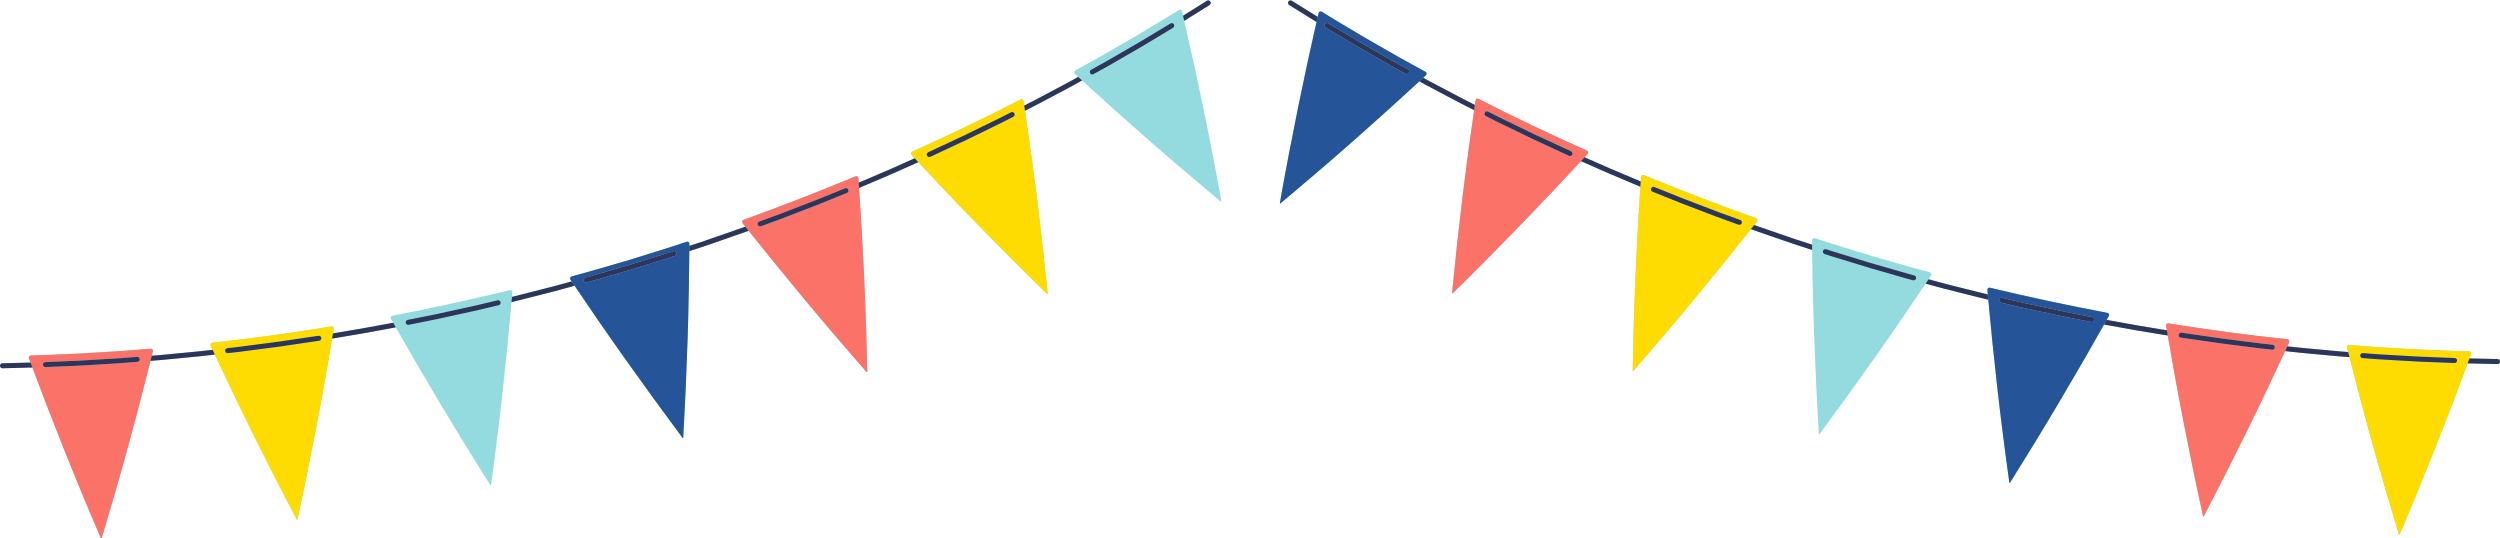
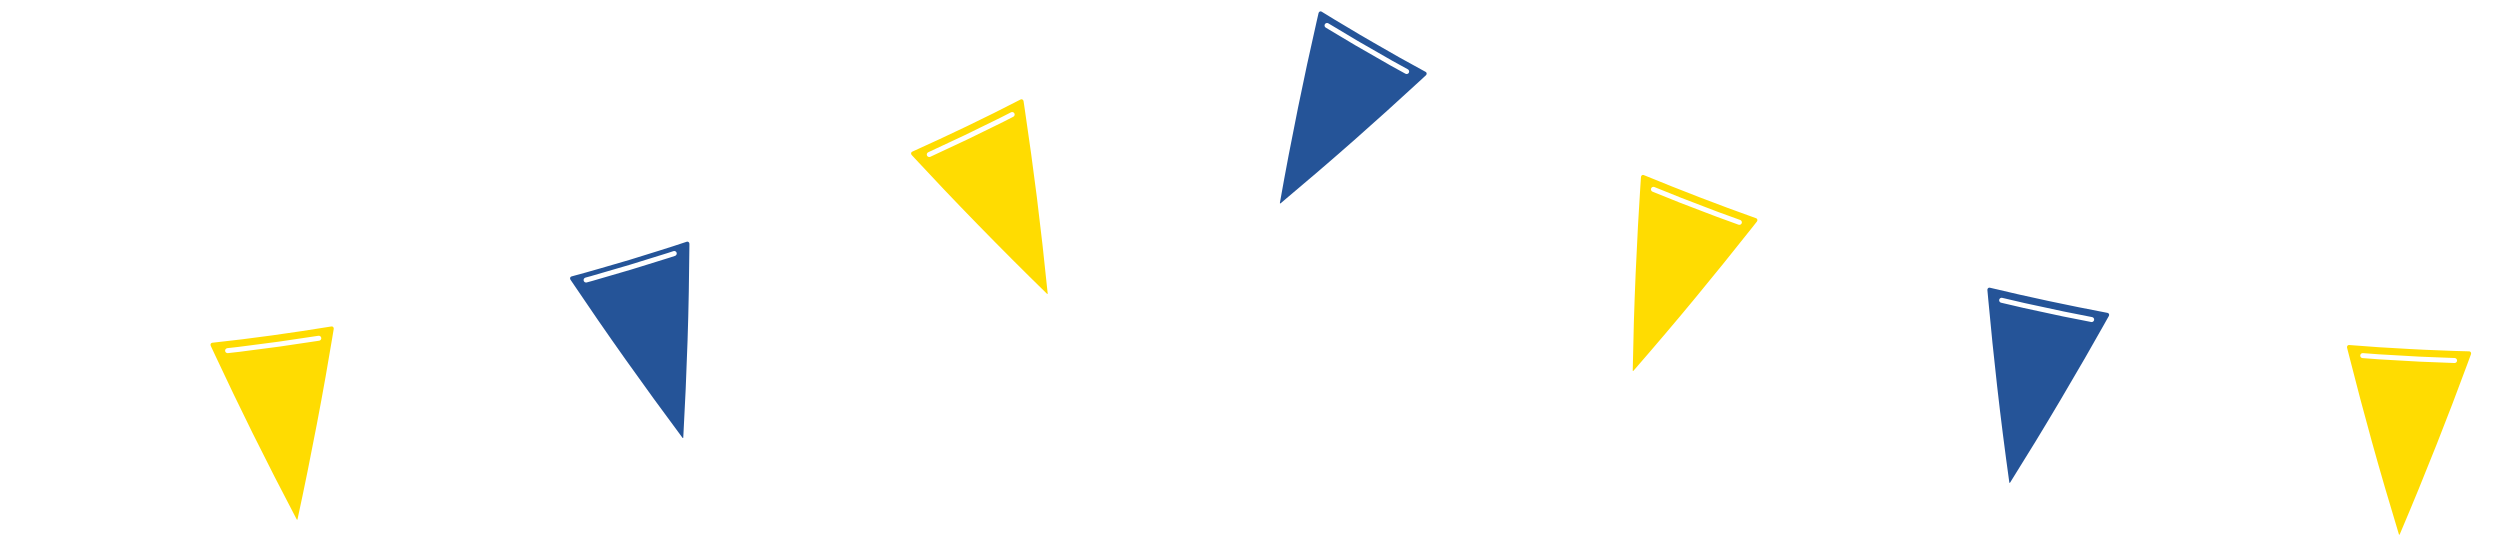
<svg xmlns="http://www.w3.org/2000/svg" height="107.7" preserveAspectRatio="xMidYMid meet" version="1.0" viewBox="-0.0 196.1 500.0 107.7" width="500.0" zoomAndPan="magnify">
  <g>
    <g id="change1_1">
-       <path d="M 236.852 200.27 C 237.695 199.742 238.539 199.215 239.363 198.699 C 240.211 198.164 241.059 197.633 241.91 197.105 C 242.145 196.957 242.215 196.648 242.07 196.414 C 241.922 196.18 241.613 196.109 241.379 196.254 C 240.527 196.785 239.68 197.316 238.832 197.852 C 238.102 198.309 237.355 198.777 236.609 199.242 C 236.543 198.949 236.477 198.656 236.406 198.367 C 236.344 198.086 236.035 197.938 235.812 198.078 C 234.121 199.156 232.387 200.168 230.672 201.211 C 228.953 202.242 227.238 203.289 225.492 204.281 L 220.277 207.289 L 215.016 210.215 C 214.781 210.344 214.762 210.684 214.973 210.879 C 215.191 211.082 215.414 211.281 215.637 211.484 L 214.254 212.254 L 209.824 214.613 C 208.18 215.504 206.496 216.371 204.844 217.215 C 204.797 216.918 204.754 216.621 204.711 216.324 C 204.668 216.043 204.371 215.867 204.137 215.988 C 197.008 219.684 189.75 223.137 182.43 226.441 C 182.188 226.551 182.141 226.887 182.336 227.098 C 182.539 227.32 182.742 227.535 182.945 227.758 C 182.789 227.828 182.633 227.898 182.473 227.969 C 180.945 228.652 179.363 229.363 177.809 230.043 L 171.734 232.633 C 171.715 232.336 171.695 232.035 171.676 231.734 C 171.652 231.449 171.375 231.254 171.133 231.355 C 163.711 234.434 156.223 237.359 148.66 240.082 C 148.414 240.172 148.34 240.508 148.516 240.734 C 148.703 240.965 148.887 241.195 149.074 241.43 C 147.84 241.871 146.605 242.301 145.395 242.723 C 144.852 242.91 144.305 243.102 143.762 243.289 L 140.938 244.27 L 137.879 245.273 C 137.879 245.141 137.883 245.004 137.883 244.863 C 137.887 244.578 137.621 244.359 137.367 244.441 C 133.562 245.727 129.711 246.883 125.879 248.082 C 122.02 249.199 118.172 250.359 114.285 251.391 C 114.031 251.461 113.93 251.785 114.09 252.027 C 114.168 252.145 114.25 252.262 114.328 252.379 L 110.75 253.355 L 107.852 254.098 C 107.293 254.238 106.734 254.383 106.176 254.523 C 104.934 254.844 103.664 255.164 102.395 255.477 C 102.418 255.184 102.445 254.887 102.473 254.59 C 102.496 254.305 102.25 254.066 101.992 254.125 C 94.184 256.027 86.328 257.723 78.441 259.25 C 78.18 259.301 78.055 259.617 78.195 259.867 C 78.344 260.133 78.492 260.391 78.641 260.652 L 72.152 261.84 C 70.473 262.133 68.766 262.414 67.117 262.688 C 66.945 262.715 66.773 262.742 66.598 262.773 C 66.648 262.477 66.699 262.18 66.746 261.887 C 66.793 261.602 66.566 261.344 66.305 261.387 C 58.379 262.676 50.418 263.801 42.434 264.652 C 42.172 264.684 42.02 264.992 42.141 265.254 C 42.27 265.523 42.398 265.793 42.523 266.066 C 40.68 266.273 38.793 266.48 36.93 266.645 L 31.945 267.121 L 30.359 267.242 C 30.434 266.953 30.508 266.664 30.578 266.375 C 30.648 266.098 30.441 265.82 30.176 265.84 L 24.172 266.309 L 18.164 266.676 C 16.16 266.812 14.156 266.887 12.152 266.973 C 10.145 267.051 8.141 267.164 6.137 267.199 C 5.871 267.203 5.699 267.5 5.797 267.77 C 5.902 268.051 6.008 268.328 6.113 268.613 C 5.227 268.637 4.348 268.656 3.48 268.68 C 2.484 268.703 1.484 268.727 0.484 268.754 C 0.211 268.762 -0.008 268.992 0 269.266 C 0.008 269.543 0.238 269.762 0.512 269.754 C 1.512 269.727 2.508 269.699 3.504 269.676 C 4.48 269.652 5.48 269.629 6.48 269.602 C 8.504 275.039 10.59 280.426 12.746 285.824 C 15.145 291.824 17.629 297.836 20.188 303.773 C 20.219 303.84 20.309 303.836 20.332 303.766 C 22.203 297.539 23.996 291.336 25.703 285.105 C 27.238 279.484 28.703 273.875 30.105 268.266 L 32.031 268.117 L 37.02 267.641 C 39.008 267.465 41.012 267.242 42.969 267.02 C 45.418 272.258 47.934 277.504 50.512 282.707 C 53.379 288.484 56.328 294.25 59.355 300.004 C 59.387 300.066 59.48 300.055 59.496 299.984 C 60.184 296.828 60.848 293.641 61.492 290.465 C 62.137 287.285 62.762 284.109 63.367 280.938 C 63.973 277.766 64.559 274.602 65.121 271.426 C 65.57 268.887 66.004 266.352 66.426 263.812 C 66.711 263.766 66.992 263.719 67.277 263.672 C 68.93 263.402 70.641 263.117 72.328 262.824 L 79.164 261.57 C 80.43 263.809 81.703 266.031 82.992 268.254 C 84.613 271.035 86.25 273.816 87.906 276.594 C 89.566 279.367 91.246 282.148 92.941 284.906 C 94.633 287.656 96.348 290.406 98.082 293.148 C 98.117 293.207 98.211 293.188 98.219 293.117 C 98.656 289.898 99.07 286.688 99.465 283.48 L 100.047 278.668 L 100.59 273.84 C 101.227 268.055 101.793 262.285 102.301 256.531 C 103.688 256.191 105.07 255.84 106.422 255.492 C 106.98 255.352 107.539 255.207 108.098 255.066 L 111.008 254.32 L 114.918 253.25 C 116.445 255.512 117.98 257.77 119.531 260.023 L 122.297 264.004 L 125.082 267.957 C 128.816 273.219 132.629 278.461 136.516 283.68 C 136.559 283.734 136.648 283.711 136.652 283.637 C 137.016 277.141 137.301 270.668 137.512 264.215 L 137.652 259.383 L 137.758 254.535 C 137.809 251.797 137.844 249.062 137.867 246.332 L 141.258 245.215 L 144.09 244.234 C 144.633 244.043 145.18 243.855 145.723 243.664 C 147.039 243.211 148.391 242.738 149.73 242.258 C 153.332 246.773 156.988 251.27 160.711 255.746 L 163.828 259.473 L 166.969 263.164 C 169.07 265.621 171.188 268.07 173.328 270.512 C 173.375 270.566 173.461 270.531 173.461 270.461 C 173.391 267.219 173.305 263.98 173.199 260.754 C 173.09 257.516 172.957 254.273 172.809 251.043 C 172.656 247.812 172.488 244.59 172.301 241.375 C 172.148 238.809 171.984 236.254 171.809 233.691 L 178.203 230.961 C 179.77 230.277 181.352 229.566 182.883 228.883 C 183.145 228.766 183.406 228.648 183.668 228.531 C 185.422 230.41 187.18 232.289 188.957 234.16 C 191.18 236.492 193.41 238.809 195.668 241.121 C 197.922 243.434 200.195 245.734 202.488 248.031 C 204.781 250.324 207.094 252.613 209.41 254.867 C 209.461 254.918 209.547 254.879 209.539 254.805 C 208.887 248.336 208.164 241.898 207.367 235.504 C 206.645 229.738 205.844 223.98 204.996 218.258 C 206.75 217.363 208.547 216.441 210.297 215.492 L 214.73 213.129 L 216.414 212.195 C 220.676 216.098 224.996 219.973 229.375 223.809 C 234.238 228.062 239.156 232.246 244.156 236.406 C 244.211 236.449 244.293 236.402 244.277 236.336 C 243.137 229.969 241.891 223.582 240.578 217.258 C 239.398 211.566 238.164 205.922 236.852 200.27 Z M 500 268.422 C 499.992 268.691 499.77 268.906 499.5 268.906 C 499.496 268.906 499.492 268.906 499.488 268.906 C 498.492 268.887 497.496 268.863 496.504 268.844 C 495.523 268.824 494.523 268.801 493.52 268.777 C 491.516 274.223 489.449 279.617 487.312 285.02 C 484.934 291.027 482.473 297.051 479.934 303 C 479.902 303.062 479.812 303.059 479.789 302.992 C 477.895 296.77 476.082 290.574 474.352 284.348 C 472.797 278.734 471.312 273.129 469.895 267.527 L 467.973 267.383 L 462.973 266.922 C 460.988 266.758 458.98 266.539 457.023 266.324 C 454.59 271.57 452.098 276.824 449.535 282.039 C 446.688 287.824 443.762 293.602 440.754 299.363 C 440.719 299.43 440.629 299.418 440.613 299.348 C 439.914 296.191 439.238 293.008 438.582 289.832 C 437.926 286.656 437.289 283.484 436.672 280.312 C 436.059 277.141 435.461 273.98 434.887 270.809 C 434.43 268.27 433.988 265.734 433.559 263.199 C 433.273 263.156 432.988 263.109 432.707 263.062 C 431.051 262.797 429.34 262.52 427.656 262.234 L 420.812 261.004 C 419.551 263.242 418.285 265.469 417.004 267.695 C 415.395 270.484 413.766 273.273 412.117 276.055 C 410.469 278.836 408.801 281.621 407.113 284.387 C 405.43 287.145 403.727 289.895 402.004 292.645 C 401.965 292.703 401.875 292.684 401.867 292.613 C 401.418 289.398 400.992 286.188 400.582 282.98 L 399.988 278.172 L 399.426 273.344 C 398.77 267.562 398.184 261.797 397.656 256.043 C 396.266 255.711 394.879 255.359 393.523 255.02 C 392.969 254.879 392.41 254.738 391.855 254.598 L 388.949 253.863 L 385.125 252.836 C 383.695 254.969 382.258 257.102 380.801 259.227 L 378.051 263.219 L 375.277 267.18 C 371.562 272.457 367.77 277.711 363.898 282.941 C 363.855 283 363.77 282.973 363.766 282.902 C 363.379 276.406 363.07 269.934 362.84 263.484 L 362.68 258.652 L 362.555 253.805 C 362.496 251.23 362.457 248.656 362.422 246.09 L 358.664 244.867 L 355.824 243.895 C 355.277 243.703 354.734 243.516 354.188 243.328 C 352.867 242.879 351.52 242.414 350.176 241.934 C 346.59 246.465 342.949 250.973 339.242 255.461 L 336.137 259.199 L 333.012 262.902 C 330.918 265.367 328.809 267.824 326.676 270.273 C 326.629 270.324 326.543 270.293 326.547 270.223 C 326.602 266.98 326.68 263.742 326.773 260.516 C 326.871 257.277 326.992 254.031 327.129 250.801 C 327.27 247.57 327.426 244.348 327.602 241.133 C 327.742 238.566 327.898 236.008 328.066 233.445 L 321.664 230.738 C 320.098 230.059 318.512 229.355 316.98 228.676 C 316.719 228.559 316.453 228.441 316.191 228.324 C 314.445 230.215 312.691 232.098 310.922 233.973 C 308.707 236.316 306.48 238.641 304.234 240.961 C 301.988 243.281 299.723 245.59 297.438 247.891 C 295.156 250.191 292.848 252.492 290.539 254.754 C 290.488 254.805 290.406 254.766 290.414 254.691 C 291.039 248.223 291.742 241.781 292.516 235.383 C 293.219 229.613 293.996 223.852 294.824 218.129 C 293.07 217.242 291.27 216.324 289.512 215.383 L 285.082 213.039 L 283.867 212.371 C 279.578 216.324 275.238 220.246 270.832 224.133 C 265.984 228.402 261.078 232.605 256.098 236.781 C 256.039 236.824 255.961 236.777 255.973 236.711 C 257.094 230.34 258.32 223.949 259.609 217.617 C 260.777 211.883 262 206.191 263.305 200.496 C 262.324 199.891 261.348 199.285 260.395 198.691 C 259.543 198.16 258.691 197.633 257.84 197.105 C 257.605 196.961 257.531 196.652 257.68 196.414 C 257.824 196.184 258.133 196.109 258.367 196.254 C 259.219 196.781 260.07 197.312 260.922 197.844 C 261.781 198.379 262.66 198.922 263.539 199.469 C 263.598 199.215 263.652 198.965 263.711 198.715 C 263.777 198.434 264.086 198.281 264.309 198.422 C 266.004 199.496 267.738 200.5 269.461 201.535 C 271.184 202.566 272.898 203.605 274.648 204.59 L 279.871 207.582 L 285.148 210.488 C 285.379 210.613 285.398 210.957 285.188 211.152 C 285.008 211.32 284.824 211.488 284.641 211.656 L 285.555 212.16 L 289.984 214.496 C 291.633 215.387 293.32 216.246 294.977 217.086 C 295.02 216.789 295.062 216.492 295.105 216.195 C 295.148 215.91 295.441 215.738 295.68 215.855 C 302.82 219.527 310.09 222.957 317.422 226.234 C 317.664 226.34 317.715 226.68 317.52 226.891 C 317.316 227.109 317.109 227.332 316.906 227.551 C 317.066 227.621 317.227 227.691 317.387 227.762 C 318.914 228.441 320.496 229.145 322.059 229.82 L 328.137 232.387 C 328.156 232.09 328.176 231.789 328.195 231.488 C 328.215 231.203 328.496 231.008 328.738 231.109 C 336.168 234.16 343.668 237.059 351.238 239.754 C 351.484 239.844 351.562 240.18 351.383 240.406 C 351.199 240.641 351.016 240.871 350.832 241.105 C 352.066 241.543 353.301 241.969 354.512 242.383 C 355.059 242.57 355.605 242.758 356.148 242.945 L 358.98 243.918 L 362.41 245.031 C 362.406 244.734 362.398 244.434 362.398 244.137 C 362.395 243.848 362.656 243.629 362.91 243.711 C 366.723 244.98 370.574 246.121 374.414 247.309 C 378.277 248.41 382.129 249.559 386.02 250.574 C 386.273 250.645 386.375 250.973 386.215 251.211 C 386.051 251.461 385.879 251.711 385.715 251.957 L 389.203 252.898 L 392.098 253.629 C 392.652 253.77 393.211 253.91 393.77 254.051 C 395.016 254.363 396.285 254.684 397.559 254.988 C 397.531 254.695 397.504 254.398 397.477 254.102 C 397.449 253.816 397.699 253.578 397.953 253.637 C 405.77 255.512 413.633 257.18 421.523 258.68 C 421.785 258.727 421.914 259.043 421.773 259.297 C 421.625 259.559 421.477 259.816 421.328 260.078 L 427.828 261.246 C 429.504 261.535 431.211 261.809 432.863 262.074 C 433.035 262.102 433.207 262.133 433.379 262.16 C 433.328 261.863 433.277 261.566 433.227 261.273 C 433.18 260.988 433.406 260.73 433.668 260.773 C 441.602 262.031 449.562 263.129 457.551 263.953 C 457.812 263.984 457.965 264.293 457.844 264.555 C 457.719 264.824 457.59 265.098 457.465 265.367 C 459.312 265.57 461.195 265.77 463.059 265.926 L 468.055 266.387 L 469.633 266.504 C 469.559 266.215 469.484 265.926 469.41 265.637 C 469.344 265.355 469.547 265.082 469.812 265.102 L 475.816 265.547 L 481.828 265.895 C 483.828 266.023 485.836 266.09 487.84 266.168 C 489.848 266.238 491.852 266.348 493.855 266.371 C 494.121 266.379 494.297 266.672 494.195 266.941 C 494.094 267.227 493.988 267.504 493.887 267.785 C 494.77 267.809 495.656 267.824 496.523 267.844 C 497.52 267.863 498.516 267.887 499.512 267.906 C 499.789 267.914 500.008 268.145 500 268.422" fill="#94dbdf" />
-     </g>
+       </g>
    <g id="change2_1">
      <path d="M 343.379 239.465 L 342.465 239.117 C 341.844 238.883 341.223 238.648 340.605 238.406 L 335.848 236.586 L 334.25 235.941 L 330.5 234.434 C 330.246 234.328 330.121 234.035 330.223 233.781 C 330.328 233.523 330.617 233.402 330.875 233.504 L 336.039 235.582 L 336.211 235.652 L 340.98 237.48 L 342.809 238.18 L 343.727 238.531 L 345.445 239.152 L 348.047 240.098 C 348.305 240.195 348.438 240.48 348.348 240.738 C 348.27 240.941 348.078 241.066 347.875 241.066 C 347.82 241.066 347.762 241.059 347.703 241.039 L 345.078 240.082 Z M 351.238 239.754 C 343.668 237.059 336.168 234.16 328.738 231.109 C 328.496 231.008 328.215 231.203 328.195 231.488 C 328.176 231.789 328.156 232.09 328.137 232.387 C 328.113 232.742 328.09 233.094 328.066 233.445 C 327.898 236.008 327.742 238.566 327.602 241.133 C 327.426 244.348 327.27 247.57 327.129 250.801 C 326.992 254.031 326.871 257.277 326.773 260.516 C 326.68 263.742 326.602 266.98 326.547 270.223 C 326.543 270.293 326.629 270.324 326.676 270.273 C 328.809 267.824 330.918 265.367 333.012 262.902 L 336.137 259.199 L 339.242 255.461 C 342.949 250.973 346.59 246.465 350.176 241.934 C 350.395 241.656 350.613 241.383 350.832 241.105 C 351.016 240.871 351.199 240.641 351.383 240.406 C 351.562 240.18 351.484 239.844 351.238 239.754 Z M 488.109 268.594 C 487.371 268.566 486.629 268.539 485.875 268.508 L 484.004 268.434 L 483.324 268.395 L 476.012 267.98 L 475.957 267.977 L 472.508 267.719 C 472.508 267.719 472.508 267.719 472.504 267.719 C 472.23 267.699 472.027 267.461 472.047 267.184 C 472.066 266.91 472.305 266.703 472.582 266.723 L 476.023 266.98 L 476.074 266.98 L 483.375 267.398 L 484.051 267.434 L 486.09 267.516 L 488.07 267.594 L 489.906 267.664 L 490.934 267.703 C 490.934 267.703 490.934 267.703 490.938 267.703 C 491.211 267.715 491.426 267.949 491.414 268.223 C 491.402 268.492 491.184 268.703 490.914 268.703 C 490.906 268.703 490.902 268.703 490.895 268.703 L 489.863 268.664 Z M 493.855 266.371 C 491.852 266.348 489.848 266.238 487.84 266.168 C 485.836 266.09 483.828 266.023 481.828 265.895 L 475.816 265.547 L 469.812 265.102 C 469.547 265.082 469.344 265.355 469.41 265.637 C 469.484 265.926 469.559 266.215 469.633 266.504 C 469.719 266.844 469.805 267.184 469.895 267.527 C 471.312 273.129 472.797 278.734 474.352 284.348 C 476.082 290.574 477.895 296.77 479.789 302.992 C 479.812 303.059 479.902 303.062 479.934 303 C 482.473 297.051 484.934 291.027 487.312 285.02 C 489.449 279.617 491.516 274.223 493.52 268.777 C 493.641 268.449 493.766 268.117 493.887 267.785 C 493.988 267.504 494.094 267.227 494.195 266.941 C 494.297 266.672 494.121 266.379 493.855 266.371 Z M 200.613 220.496 L 199.094 221.242 L 196.684 222.422 L 193.371 224.039 L 190.855 225.219 L 187.652 226.715 L 186.07 227.457 C 186.051 227.465 186.027 227.473 186.012 227.477 C 185.965 227.492 185.918 227.504 185.871 227.504 C 185.68 227.508 185.492 227.402 185.402 227.215 C 185.285 226.965 185.395 226.668 185.645 226.551 L 187.215 225.816 L 189.73 224.641 C 189.754 224.629 189.773 224.617 189.797 224.609 C 189.898 224.559 190.004 224.512 190.105 224.465 L 192.941 223.137 L 196.242 221.523 L 198.645 220.348 L 200.164 219.602 L 200.969 219.191 L 202.207 218.559 C 202.207 218.559 202.211 218.559 202.215 218.559 C 202.457 218.438 202.754 218.535 202.879 218.777 C 203.004 219.023 202.906 219.324 202.66 219.449 C 202.246 219.664 201.832 219.879 201.41 220.09 Z M 204.996 218.258 C 204.945 217.91 204.895 217.562 204.844 217.215 C 204.797 216.918 204.754 216.621 204.711 216.324 C 204.668 216.043 204.371 215.867 204.137 215.988 C 197.008 219.684 189.75 223.137 182.43 226.441 C 182.188 226.551 182.141 226.887 182.336 227.098 C 182.539 227.32 182.742 227.535 182.945 227.758 C 183.188 228.016 183.43 228.273 183.668 228.531 C 185.422 230.41 187.18 232.289 188.957 234.16 C 191.18 236.492 193.41 238.809 195.668 241.121 C 197.922 243.434 200.195 245.734 202.488 248.031 C 204.781 250.324 207.094 252.613 209.41 254.867 C 209.461 254.918 209.547 254.879 209.539 254.805 C 208.887 248.336 208.164 241.898 207.367 235.504 C 206.645 229.738 205.844 223.98 204.996 218.258 Z M 63.832 264.242 L 62.074 264.504 L 59.461 264.891 L 55.863 265.426 L 52.242 265.898 L 49.559 266.246 L 47.871 266.469 L 46.98 266.566 L 45.578 266.727 C 45.562 266.727 45.547 266.727 45.535 266.73 C 45.277 266.734 45.051 266.547 45.023 266.285 C 44.992 266.012 45.188 265.77 45.457 265.734 C 45.461 265.734 45.461 265.73 45.465 265.73 L 46.844 265.578 L 47.75 265.473 L 49.469 265.25 L 51.664 264.965 L 55.727 264.434 L 59.348 263.898 L 61.887 263.52 L 63.684 263.254 C 63.957 263.215 64.211 263.402 64.254 263.676 C 64.289 263.93 64.133 264.16 63.895 264.227 C 63.875 264.234 63.852 264.242 63.832 264.242 Z M 66.305 261.387 C 58.379 262.676 50.418 263.801 42.434 264.652 C 42.172 264.684 42.02 264.992 42.141 265.254 C 42.27 265.523 42.398 265.793 42.523 266.066 C 42.672 266.383 42.82 266.703 42.969 267.02 C 45.418 272.258 47.934 277.504 50.512 282.707 C 53.379 288.484 56.328 294.25 59.355 300.004 C 59.387 300.066 59.48 300.055 59.496 299.984 C 60.184 296.828 60.848 293.641 61.492 290.465 C 62.137 287.285 62.762 284.109 63.367 280.938 C 63.973 277.766 64.559 274.602 65.121 271.426 C 65.57 268.887 66.004 266.352 66.426 263.812 C 66.484 263.469 66.543 263.117 66.598 262.773 C 66.648 262.477 66.699 262.18 66.746 261.887 C 66.793 261.602 66.566 261.344 66.305 261.387" fill="#ffdc01" />
    </g>
    <g id="change3_1">
-       <path d="M 169.379 234.684 L 167.5 235.449 L 164.051 236.852 L 159.312 238.684 C 158.688 238.93 158.062 239.172 157.434 239.41 L 156.527 239.762 L 154.836 240.383 L 152.199 241.352 C 152.145 241.371 152.094 241.379 152.039 241.383 C 151.832 241.387 151.633 241.262 151.559 241.055 C 151.461 240.797 151.594 240.512 151.852 240.414 C 151.852 240.414 151.852 240.414 151.855 240.41 L 154.492 239.445 L 156.176 238.824 L 157.082 238.477 L 158.91 237.77 L 163.68 235.922 L 167.133 234.52 L 169.004 233.758 C 169.258 233.656 169.551 233.777 169.652 234.031 C 169.758 234.289 169.633 234.582 169.379 234.684 Z M 172.809 251.043 C 172.656 247.812 172.488 244.59 172.301 241.375 C 172.148 238.809 171.984 236.254 171.809 233.691 C 171.785 233.34 171.762 232.984 171.734 232.633 C 171.715 232.336 171.695 232.035 171.676 231.734 C 171.652 231.449 171.375 231.254 171.133 231.355 C 163.711 234.434 156.223 237.359 148.66 240.082 C 148.414 240.172 148.34 240.508 148.516 240.734 C 148.703 240.965 148.887 241.195 149.074 241.43 C 149.293 241.703 149.512 241.98 149.73 242.258 C 153.332 246.773 156.988 251.27 160.711 255.746 L 163.828 259.473 L 166.969 263.164 C 169.07 265.621 171.188 268.07 173.328 270.512 C 173.375 270.566 173.461 270.531 173.461 270.461 C 173.391 267.219 173.305 263.98 173.199 260.754 C 173.09 257.516 172.957 254.273 172.809 251.043 Z M 454.965 265.598 C 454.938 265.852 454.723 266.043 454.469 266.043 C 454.453 266.043 454.434 266.039 454.414 266.039 C 453.953 265.988 453.488 265.941 453.027 265.887 L 452.129 265.789 L 450.445 265.574 L 447.598 265.215 L 444.133 264.773 L 440.664 264.273 L 437.902 263.875 L 436.152 263.621 C 436.129 263.617 436.109 263.613 436.09 263.605 C 435.852 263.539 435.691 263.309 435.73 263.055 C 435.77 262.781 436.02 262.594 436.297 262.633 L 438.055 262.887 L 440.711 263.27 L 444.266 263.785 L 447.949 264.254 L 450.562 264.582 L 452.246 264.797 L 453.133 264.895 L 454.523 265.047 C 454.527 265.047 454.527 265.047 454.531 265.047 C 454.801 265.082 454.996 265.324 454.965 265.598 Z M 457.551 263.953 C 449.562 263.129 441.602 262.031 433.668 260.773 C 433.406 260.73 433.18 260.988 433.227 261.273 C 433.277 261.566 433.328 261.863 433.379 262.16 C 433.438 262.508 433.496 262.852 433.559 263.199 C 433.988 265.734 434.43 268.27 434.887 270.809 C 435.461 273.98 436.059 277.141 436.672 280.312 C 437.289 283.484 437.926 286.656 438.582 289.832 C 439.238 293.008 439.914 296.191 440.613 299.348 C 440.629 299.418 440.719 299.43 440.754 299.363 C 443.762 293.602 446.688 287.824 449.535 282.039 C 452.098 276.824 454.59 271.57 457.023 266.324 C 457.168 266.008 457.32 265.688 457.465 265.367 C 457.59 265.098 457.719 264.824 457.844 264.555 C 457.965 264.293 457.812 263.984 457.551 263.953 Z M 314.449 227.02 C 314.363 227.199 314.184 227.309 313.996 227.309 C 313.945 227.309 313.895 227.297 313.844 227.281 C 313.824 227.273 313.805 227.27 313.785 227.262 L 312.172 226.512 L 309.703 225.367 L 306.48 223.875 L 303.496 222.43 L 300.723 221.082 L 299.227 220.355 L 298.43 219.953 C 298.004 219.742 297.586 219.527 297.164 219.312 C 296.918 219.188 296.82 218.887 296.945 218.641 C 297.07 218.398 297.367 218.301 297.609 218.418 C 297.613 218.422 297.617 218.422 297.617 218.422 L 298.863 219.055 L 299.672 219.461 L 301.211 220.211 L 303.172 221.16 L 306.906 222.973 L 310.238 224.516 L 312.602 225.609 L 314.207 226.355 C 314.457 226.473 314.566 226.77 314.449 227.02 Z M 317.422 226.234 C 310.09 222.957 302.82 219.527 295.68 215.855 C 295.441 215.738 295.148 215.91 295.105 216.195 C 295.062 216.492 295.02 216.789 294.977 217.086 C 294.926 217.434 294.879 217.781 294.824 218.129 C 293.996 223.852 293.219 229.613 292.516 235.383 C 291.742 241.781 291.039 248.223 290.414 254.691 C 290.406 254.766 290.488 254.805 290.539 254.754 C 292.848 252.492 295.156 250.191 297.438 247.891 C 299.723 245.59 301.988 243.281 304.234 240.961 C 306.48 238.641 308.707 236.316 310.922 233.973 C 312.691 232.098 314.445 230.215 316.191 228.324 C 316.43 228.066 316.668 227.809 316.906 227.551 C 317.109 227.332 317.316 227.109 317.52 226.891 C 317.715 226.68 317.664 226.34 317.422 226.234 Z M 27.492 268.469 C 27.488 268.469 27.488 268.469 27.488 268.469 L 24.051 268.738 L 23.996 268.742 L 16.676 269.184 L 16.008 269.223 L 14.152 269.305 C 13.398 269.336 12.652 269.367 11.914 269.398 L 10.164 269.473 L 9.105 269.52 C 9.105 269.52 9.102 269.52 9.102 269.52 C 8.828 269.527 8.598 269.312 8.586 269.039 C 8.574 268.766 8.785 268.531 9.062 268.52 L 10.203 268.469 L 11.902 268.398 L 14.102 268.305 L 15.957 268.227 L 16.621 268.184 L 23.93 267.742 L 23.98 267.742 L 27.41 267.473 C 27.688 267.449 27.926 267.656 27.949 267.934 C 27.969 268.207 27.766 268.445 27.492 268.469 Z M 30.176 265.84 L 24.172 266.309 L 18.164 266.676 C 16.16 266.812 14.156 266.887 12.152 266.973 C 10.145 267.051 8.141 267.164 6.137 267.199 C 5.871 267.203 5.699 267.5 5.797 267.77 C 5.902 268.051 6.008 268.328 6.113 268.613 C 6.234 268.941 6.359 269.27 6.48 269.602 C 8.504 275.039 10.59 280.426 12.746 285.824 C 15.145 291.824 17.629 297.836 20.188 303.773 C 20.219 303.84 20.309 303.836 20.332 303.766 C 22.203 297.539 23.996 291.336 25.703 285.105 C 27.238 279.484 28.703 273.875 30.105 268.266 C 30.188 267.926 30.277 267.586 30.359 267.242 C 30.434 266.953 30.508 266.664 30.578 266.375 C 30.648 266.098 30.441 265.82 30.176 265.84" fill="#fa7268" />
-     </g>
+       </g>
    <g id="change4_1">
      <path d="M 281.77 210.645 C 281.68 210.812 281.508 210.902 281.332 210.902 C 281.25 210.902 281.168 210.883 281.094 210.844 C 281.09 210.844 281.09 210.844 281.09 210.844 L 278.066 209.18 L 278.02 209.152 L 271.668 205.504 L 271.078 205.168 L 265.668 201.934 L 265.148 201.625 C 264.914 201.484 264.836 201.176 264.977 200.941 C 265.117 200.703 265.426 200.625 265.664 200.766 L 271.586 204.305 L 272.164 204.641 L 278.512 208.281 L 278.559 208.305 L 281.574 209.965 C 281.812 210.098 281.902 210.402 281.77 210.645 Z M 285.148 210.488 L 279.871 207.582 L 274.648 204.59 C 272.898 203.605 271.184 202.566 269.461 201.535 C 267.738 200.5 266.004 199.496 264.309 198.422 C 264.086 198.281 263.777 198.434 263.711 198.715 C 263.652 198.965 263.598 199.215 263.539 199.469 C 263.461 199.812 263.383 200.152 263.305 200.496 C 262 206.191 260.777 211.883 259.609 217.617 C 258.32 223.949 257.094 230.34 255.973 236.711 C 255.961 236.777 256.039 236.824 256.098 236.781 C 261.078 232.605 265.984 228.402 270.832 224.133 C 275.238 220.246 279.578 216.324 283.867 212.371 C 284.125 212.133 284.383 211.895 284.641 211.656 C 284.824 211.488 285.008 211.32 285.188 211.152 C 285.398 210.957 285.379 210.613 285.148 210.488 Z M 418.82 260.105 C 418.773 260.344 418.562 260.512 418.332 260.512 C 418.297 260.512 418.266 260.508 418.234 260.5 L 416.242 260.105 L 412.59 259.387 L 407.547 258.301 C 406.918 258.168 406.285 258.031 405.656 257.895 L 404.703 257.688 L 402.949 257.277 L 400.215 256.641 C 399.945 256.578 399.777 256.309 399.84 256.039 C 399.902 255.77 400.172 255.605 400.441 255.668 L 403.148 256.301 L 404.926 256.715 L 405.887 256.922 L 407.707 257.312 L 412.789 258.406 L 418.426 259.52 C 418.699 259.574 418.875 259.836 418.82 260.105 Z M 421.523 258.68 C 413.633 257.18 405.77 255.512 397.953 253.637 C 397.699 253.578 397.449 253.816 397.477 254.102 C 397.504 254.398 397.531 254.695 397.559 254.988 C 397.59 255.34 397.625 255.691 397.656 256.043 C 398.184 261.797 398.77 267.562 399.426 273.344 L 399.988 278.172 L 400.582 282.98 C 400.992 286.188 401.418 289.398 401.867 292.613 C 401.875 292.684 401.965 292.703 402.004 292.645 C 403.727 289.895 405.43 287.145 407.113 284.387 C 408.801 281.621 410.469 278.836 412.117 276.055 C 413.766 273.273 415.395 270.484 417.004 267.695 C 418.285 265.469 419.551 263.242 420.812 261.004 C 420.984 260.695 421.156 260.391 421.328 260.078 C 421.477 259.816 421.625 259.559 421.773 259.297 C 421.914 259.043 421.785 258.727 421.523 258.68 Z M 135.008 247.273 L 133.914 247.633 L 133.609 247.727 L 128.293 249.379 L 126.211 250.023 L 124.656 250.477 L 118.766 252.195 L 118.469 252.281 L 117.348 252.586 C 117.309 252.598 117.27 252.605 117.23 252.605 C 117.008 252.613 116.797 252.465 116.734 252.238 C 116.664 251.969 116.82 251.695 117.086 251.621 L 117.305 251.562 L 118.195 251.32 L 118.484 251.234 L 123.629 249.734 L 125.922 249.066 L 128.312 248.324 L 133.312 246.773 L 133.609 246.68 L 134.691 246.324 C 134.957 246.238 135.238 246.379 135.324 246.641 C 135.41 246.902 135.27 247.188 135.008 247.273 Z M 137.367 244.441 C 133.562 245.727 129.711 246.883 125.879 248.082 C 122.02 249.199 118.172 250.359 114.285 251.391 C 114.031 251.461 113.93 251.785 114.09 252.027 C 114.168 252.145 114.25 252.262 114.328 252.379 C 114.523 252.668 114.723 252.961 114.918 253.25 C 116.445 255.512 117.98 257.77 119.531 260.023 L 122.297 264.004 L 125.082 267.957 C 128.816 273.219 132.629 278.461 136.516 283.68 C 136.559 283.734 136.648 283.711 136.652 283.637 C 137.016 277.141 137.301 270.668 137.512 264.215 L 137.652 259.383 L 137.758 254.535 C 137.809 251.797 137.844 249.062 137.867 246.332 C 137.871 245.98 137.875 245.629 137.879 245.273 C 137.879 245.141 137.883 245.004 137.883 244.863 C 137.887 244.578 137.621 244.359 137.367 244.441" fill="#255498" />
    </g>
    <g id="change5_1">
-       <path d="M 281.574 209.965 L 278.559 208.305 L 278.512 208.281 L 272.164 204.641 L 271.586 204.305 L 265.664 200.766 C 265.426 200.625 265.117 200.703 264.977 200.941 C 264.836 201.176 264.914 201.484 265.148 201.625 L 265.668 201.934 L 271.078 205.168 L 271.668 205.504 L 278.02 209.152 L 278.066 209.18 L 281.09 210.844 C 281.09 210.844 281.09 210.844 281.094 210.844 C 281.168 210.883 281.25 210.902 281.332 210.902 C 281.508 210.902 281.68 210.812 281.77 210.645 C 281.902 210.402 281.812 210.098 281.574 209.965 Z M 314.207 226.355 L 312.602 225.609 L 310.238 224.516 L 306.906 222.973 L 303.172 221.16 L 301.211 220.211 L 299.672 219.461 L 298.863 219.055 L 297.617 218.422 C 297.617 218.422 297.613 218.422 297.609 218.418 C 297.367 218.301 297.07 218.398 296.945 218.641 C 296.82 218.887 296.918 219.188 297.164 219.312 L 298.43 219.953 L 299.227 220.355 L 300.723 221.082 L 303.496 222.43 L 306.48 223.875 L 309.508 225.277 C 309.543 225.297 309.578 225.312 309.613 225.328 C 309.645 225.34 309.672 225.355 309.703 225.367 L 312.172 226.512 L 313.785 227.262 C 313.805 227.27 313.824 227.273 313.844 227.281 C 313.895 227.297 313.945 227.309 313.996 227.309 C 314.184 227.309 314.363 227.199 314.449 227.02 C 314.566 226.77 314.457 226.473 314.207 226.355 Z M 348.047 240.098 L 345.445 239.152 L 343.727 238.531 L 342.809 238.18 C 342.195 237.949 341.586 237.715 340.98 237.48 L 336.211 235.652 L 336.039 235.582 L 330.875 233.504 C 330.617 233.402 330.328 233.523 330.223 233.781 C 330.121 234.035 330.246 234.328 330.5 234.434 L 334.25 235.941 L 335.672 236.512 L 335.672 236.516 L 335.848 236.586 L 340.605 238.406 L 342.465 239.117 L 343.379 239.465 L 345.078 240.082 L 347.703 241.039 C 347.762 241.059 347.82 241.066 347.875 241.066 C 348.078 241.066 348.27 240.941 348.348 240.738 C 348.438 240.48 348.305 240.195 348.047 240.098 Z M 382.855 251.188 L 382.852 251.188 L 382.633 251.129 L 381.75 250.891 L 381.457 250.805 L 376.246 249.305 L 374.016 248.664 L 372.027 248.055 L 366.613 246.395 L 366.32 246.305 L 365.441 246.02 L 365.227 245.949 C 364.965 245.863 364.684 246.008 364.598 246.27 C 364.512 246.531 364.656 246.812 364.918 246.898 L 365.062 246.945 C 365.082 246.953 365.105 246.961 365.125 246.969 C 365.125 246.969 365.129 246.969 365.129 246.969 L 366.02 247.258 L 366.324 247.352 L 371.676 248.992 L 373.73 249.621 L 375.797 250.219 L 381.188 251.77 L 381.48 251.852 L 382.371 252.094 L 382.594 252.152 C 382.637 252.164 382.68 252.168 382.723 252.168 C 382.945 252.168 383.145 252.023 383.207 251.801 C 383.277 251.531 383.121 251.258 382.855 251.188 Z M 418.426 259.52 L 412.789 258.406 L 407.707 257.312 L 405.887 256.922 L 404.926 256.715 L 403.148 256.301 L 400.441 255.668 C 400.172 255.605 399.902 255.77 399.84 256.039 C 399.777 256.309 399.945 256.578 400.215 256.641 L 402.949 257.277 L 404.703 257.688 L 405.656 257.895 L 407.547 258.301 L 412.59 259.387 L 416.242 260.105 L 418.234 260.5 C 418.266 260.508 418.297 260.512 418.332 260.512 C 418.562 260.512 418.773 260.344 418.82 260.105 C 418.875 259.836 418.699 259.574 418.426 259.52 Z M 454.531 265.047 C 454.527 265.047 454.527 265.047 454.523 265.047 L 453.133 264.895 L 452.246 264.797 L 450.562 264.582 L 447.949 264.254 L 444.266 263.785 L 440.711 263.27 L 438.055 262.887 L 436.297 262.633 C 436.02 262.594 435.77 262.781 435.73 263.055 C 435.691 263.309 435.852 263.539 436.09 263.605 C 436.109 263.613 436.129 263.617 436.152 263.621 L 437.902 263.875 L 440.664 264.273 L 444.133 264.773 L 447.598 265.215 L 450.445 265.574 L 452.129 265.789 L 453.027 265.887 L 454.414 266.039 C 454.434 266.039 454.453 266.043 454.469 266.043 C 454.723 266.043 454.938 265.852 454.965 265.598 C 454.996 265.324 454.801 265.082 454.531 265.047 Z M 490.938 267.703 C 490.934 267.703 490.934 267.703 490.934 267.703 L 489.906 267.664 L 488.07 267.594 C 487.414 267.566 486.754 267.543 486.09 267.516 L 484.051 267.434 L 483.375 267.398 L 476.074 266.98 L 476.023 266.98 L 472.582 266.723 C 472.305 266.703 472.066 266.91 472.047 267.184 C 472.027 267.461 472.23 267.699 472.504 267.719 C 472.508 267.719 472.508 267.719 472.508 267.719 L 475.957 267.977 L 476.012 267.98 L 483.324 268.395 L 484.004 268.434 L 485.875 268.508 L 488.109 268.594 L 489.863 268.664 L 490.895 268.703 C 490.902 268.703 490.906 268.703 490.914 268.703 C 491.184 268.703 491.402 268.492 491.414 268.223 C 491.426 267.949 491.211 267.715 490.938 267.703 Z M 285.555 212.16 L 284.641 211.656 C 284.383 211.895 284.125 212.133 283.867 212.371 L 285.082 213.039 L 289.512 215.383 C 291.27 216.324 293.07 217.242 294.824 218.129 C 294.879 217.781 294.926 217.434 294.977 217.086 C 293.32 216.246 291.633 215.387 289.984 214.496 Z M 358.98 243.918 L 356.148 242.945 C 355.605 242.758 355.059 242.57 354.512 242.383 C 353.301 241.969 352.066 241.543 350.832 241.105 C 350.613 241.383 350.395 241.656 350.176 241.934 C 351.52 242.414 352.867 242.879 354.188 243.328 C 354.734 243.516 355.277 243.703 355.824 243.895 L 358.664 244.867 L 362.422 246.09 C 362.418 245.738 362.414 245.387 362.41 245.031 Z M 468.055 266.387 L 463.059 265.926 C 461.195 265.77 459.312 265.57 457.465 265.367 C 457.32 265.688 457.168 266.008 457.023 266.324 C 458.98 266.539 460.988 266.758 462.973 266.922 L 467.973 267.383 L 469.895 267.527 C 469.805 267.184 469.719 266.844 469.633 266.504 Z M 317.387 227.762 C 317.227 227.691 317.066 227.621 316.906 227.551 C 316.668 227.809 316.43 228.066 316.191 228.324 C 316.453 228.441 316.719 228.559 316.98 228.676 C 318.512 229.355 320.098 230.059 321.664 230.738 L 328.066 233.445 C 328.09 233.094 328.113 232.742 328.137 232.387 L 322.059 229.82 C 320.496 229.145 318.914 228.441 317.387 227.762 Z M 499.512 267.906 C 498.516 267.887 497.52 267.863 496.523 267.844 C 495.656 267.824 494.77 267.809 493.887 267.785 C 493.766 268.117 493.641 268.449 493.52 268.777 C 494.523 268.801 495.523 268.824 496.504 268.844 C 497.496 268.863 498.492 268.887 499.488 268.906 C 499.492 268.906 499.496 268.906 499.5 268.906 C 499.77 268.906 499.992 268.691 500 268.422 C 500.008 268.145 499.789 267.914 499.512 267.906 Z M 432.863 262.074 C 431.211 261.809 429.504 261.535 427.828 261.246 L 421.328 260.078 C 421.156 260.391 420.984 260.695 420.812 261.004 L 427.656 262.234 C 429.34 262.52 431.051 262.797 432.707 263.062 C 432.988 263.109 433.273 263.156 433.559 263.199 C 433.496 262.852 433.438 262.508 433.379 262.16 C 433.207 262.133 433.035 262.102 432.863 262.074 Z M 258.367 196.254 C 258.133 196.109 257.824 196.184 257.68 196.414 C 257.531 196.652 257.605 196.961 257.84 197.105 C 258.691 197.633 259.543 198.16 260.395 198.691 C 261.348 199.285 262.324 199.891 263.305 200.496 C 263.383 200.152 263.461 199.812 263.539 199.469 C 262.66 198.922 261.781 198.379 260.922 197.844 C 260.07 197.312 259.219 196.781 258.367 196.254 Z M 393.77 254.051 C 393.211 253.91 392.652 253.77 392.098 253.629 L 389.203 252.898 L 385.715 251.957 C 385.52 252.25 385.32 252.543 385.125 252.836 L 388.949 253.863 L 391.855 254.598 C 392.41 254.738 392.969 254.879 393.523 255.02 C 394.879 255.359 396.266 255.711 397.656 256.043 C 397.625 255.691 397.59 255.34 397.559 254.988 C 396.285 254.684 395.016 254.363 393.77 254.051 Z M 234.098 200.793 C 234.031 200.836 233.961 200.879 233.891 200.918 L 228.195 204.348 L 227.605 204.688 C 227.605 204.691 227.605 204.691 227.605 204.691 L 227.207 204.922 L 221.285 208.348 L 221.238 208.375 L 218.223 210.047 C 217.98 210.184 217.895 210.484 218.027 210.727 C 218.121 210.898 218.301 210.992 218.48 210.984 C 218.555 210.984 218.633 210.965 218.703 210.922 C 218.707 210.922 218.707 210.922 218.707 210.922 L 221.73 209.242 L 221.777 209.219 L 228.113 205.555 L 228.707 205.211 L 233.77 202.156 L 234.613 201.648 C 234.852 201.508 234.926 201.199 234.785 200.965 C 234.645 200.727 234.336 200.652 234.098 200.793 Z M 202.215 218.559 C 202.211 218.559 202.207 218.559 202.207 218.559 L 200.969 219.191 L 200.164 219.602 L 198.645 220.348 L 196.242 221.523 L 192.941 223.137 L 189.73 224.641 L 187.215 225.816 L 185.645 226.551 C 185.395 226.668 185.285 226.965 185.402 227.215 C 185.492 227.402 185.68 227.508 185.871 227.504 C 185.918 227.504 185.965 227.492 186.012 227.477 C 186.027 227.473 186.051 227.465 186.07 227.457 L 187.652 226.715 L 190.855 225.219 L 193.371 224.039 L 196.684 222.422 L 199.094 221.242 L 200.613 220.496 L 201.41 220.09 L 202.66 219.449 C 202.906 219.324 203.004 219.023 202.879 218.777 C 202.754 218.535 202.457 218.438 202.215 218.559 Z M 169.004 233.758 L 167.133 234.52 L 163.68 235.922 L 158.91 237.77 C 158.305 238.008 157.695 238.242 157.082 238.477 L 156.176 238.824 L 154.492 239.445 L 151.855 240.41 C 151.852 240.414 151.852 240.414 151.852 240.414 C 151.594 240.512 151.461 240.797 151.559 241.055 C 151.633 241.262 151.832 241.387 152.039 241.383 C 152.094 241.379 152.145 241.371 152.199 241.352 L 154.836 240.383 L 156.527 239.762 L 157.434 239.41 L 159.312 238.684 L 164.051 236.852 L 167.5 235.449 L 169.379 234.684 C 169.633 234.582 169.758 234.289 169.652 234.031 C 169.551 233.777 169.258 233.656 169.004 233.758 Z M 134.691 246.324 L 133.609 246.68 L 133.312 246.773 L 128.312 248.324 L 125.922 249.066 L 123.629 249.734 L 118.484 251.234 L 118.195 251.32 L 117.305 251.562 L 117.184 251.598 C 117.152 251.605 117.117 251.613 117.086 251.621 C 116.82 251.695 116.664 251.969 116.734 252.238 C 116.797 252.465 117.008 252.613 117.23 252.605 C 117.27 252.605 117.309 252.598 117.348 252.586 C 117.418 252.566 117.488 252.551 117.559 252.531 C 117.562 252.527 117.562 252.527 117.566 252.527 L 118.469 252.281 L 118.766 252.195 L 124.656 250.477 L 126.211 250.023 L 128.293 249.379 L 133.609 247.727 L 133.914 247.633 L 134.789 247.344 C 134.793 247.344 134.797 247.344 134.801 247.34 C 134.867 247.316 134.938 247.297 135.008 247.273 C 135.27 247.188 135.41 246.902 135.324 246.641 C 135.238 246.379 134.957 246.238 134.691 246.324 Z M 99.516 256.164 L 96.824 256.801 L 95.043 257.227 L 94.074 257.438 C 93.465 257.574 92.855 257.707 92.246 257.836 L 87.184 258.945 L 81.539 260.078 C 81.27 260.137 81.094 260.398 81.148 260.668 C 81.199 260.91 81.414 261.078 81.656 261.07 C 81.684 261.07 81.711 261.066 81.738 261.062 L 87.387 259.926 L 92.422 258.82 L 94.301 258.41 L 95.266 258.199 L 97.055 257.773 L 99.742 257.137 C 100.012 257.074 100.18 256.805 100.113 256.535 C 100.051 256.266 99.785 256.102 99.516 256.164 Z M 63.684 263.254 L 61.887 263.52 L 59.348 263.898 L 55.727 264.434 L 51.664 264.965 L 49.469 265.25 L 47.75 265.473 L 46.844 265.578 L 45.465 265.73 C 45.461 265.73 45.461 265.734 45.457 265.734 C 45.188 265.77 44.992 266.012 45.023 266.285 C 45.051 266.547 45.277 266.734 45.535 266.73 C 45.547 266.727 45.562 266.727 45.578 266.727 L 46.98 266.566 L 47.871 266.469 L 49.559 266.246 L 52.242 265.898 L 55.863 265.426 L 59.461 264.891 L 62.074 264.504 L 63.832 264.242 C 63.852 264.242 63.875 264.234 63.895 264.227 C 64.133 264.16 64.289 263.93 64.254 263.676 C 64.211 263.402 63.957 263.215 63.684 263.254 Z M 27.41 267.473 L 23.98 267.742 L 23.93 267.742 L 16.621 268.184 L 15.957 268.227 L 14.102 268.305 C 13.363 268.336 12.629 268.367 11.902 268.398 L 10.203 268.469 L 9.062 268.52 C 8.785 268.531 8.574 268.766 8.586 269.039 C 8.598 269.312 8.828 269.527 9.102 269.52 C 9.102 269.52 9.105 269.52 9.105 269.52 L 10.164 269.473 L 11.914 269.398 L 14.152 269.305 L 16.008 269.223 L 16.676 269.184 L 23.996 268.742 L 24.051 268.738 L 27.488 268.469 C 27.488 268.469 27.488 268.469 27.492 268.469 C 27.766 268.445 27.969 268.207 27.949 267.934 C 27.926 267.656 27.688 267.449 27.41 267.473 Z M 145.395 242.723 C 144.852 242.91 144.305 243.102 143.762 243.289 L 140.938 244.27 L 137.879 245.273 C 137.875 245.629 137.871 245.98 137.867 246.332 L 141.258 245.215 L 144.09 244.234 C 144.633 244.043 145.18 243.855 145.723 243.664 C 147.039 243.211 148.391 242.738 149.73 242.258 C 149.512 241.98 149.293 241.703 149.074 241.43 C 147.84 241.871 146.605 242.301 145.395 242.723 Z M 110.75 253.355 L 107.852 254.098 C 107.293 254.238 106.734 254.383 106.176 254.523 C 104.934 254.844 103.664 255.164 102.395 255.477 C 102.363 255.828 102.332 256.18 102.301 256.531 C 103.688 256.191 105.07 255.84 106.422 255.492 C 106.98 255.352 107.539 255.207 108.098 255.066 L 111.008 254.32 L 114.918 253.25 C 114.723 252.961 114.523 252.668 114.328 252.379 Z M 36.93 266.645 L 31.945 267.121 L 30.359 267.242 C 30.277 267.586 30.188 267.926 30.105 268.266 L 32.031 268.117 L 37.02 267.641 C 39.008 267.465 41.012 267.242 42.969 267.02 C 42.82 266.703 42.672 266.383 42.523 266.066 C 40.68 266.273 38.793 266.48 36.93 266.645 Z M 72.152 261.84 C 70.473 262.133 68.766 262.414 67.117 262.688 C 66.945 262.715 66.773 262.742 66.598 262.773 C 66.543 263.117 66.484 263.469 66.426 263.812 C 66.711 263.766 66.992 263.719 67.277 263.672 C 68.93 263.402 70.641 263.117 72.328 262.824 L 79.164 261.57 C 78.988 261.266 78.812 260.961 78.641 260.652 Z M 182.473 227.969 C 180.945 228.652 179.363 229.363 177.809 230.043 L 171.734 232.633 C 171.762 232.984 171.785 233.34 171.809 233.691 L 178.203 230.961 C 179.77 230.277 181.352 229.566 182.883 228.883 C 183.145 228.766 183.406 228.648 183.668 228.531 C 183.43 228.273 183.188 228.016 182.945 227.758 C 182.789 227.828 182.633 227.898 182.473 227.969 Z M 3.48 268.68 C 2.484 268.703 1.484 268.727 0.484 268.754 C 0.211 268.762 -0.008 268.992 0 269.266 C 0.008 269.543 0.238 269.762 0.512 269.754 C 1.512 269.727 2.508 269.699 3.504 269.676 C 4.48 269.652 5.48 269.629 6.48 269.602 C 6.359 269.27 6.234 268.941 6.113 268.613 C 5.227 268.637 4.348 268.656 3.48 268.68 Z M 214.254 212.254 L 209.824 214.613 C 208.18 215.504 206.496 216.371 204.844 217.215 C 204.895 217.562 204.945 217.91 204.996 218.258 C 206.75 217.363 208.547 216.441 210.297 215.492 L 214.73 213.129 L 216.414 212.195 C 216.152 211.961 215.895 211.723 215.637 211.484 Z M 242.07 196.414 C 242.215 196.648 242.145 196.957 241.91 197.105 C 241.059 197.633 240.211 198.164 239.363 198.699 C 238.539 199.215 237.695 199.742 236.852 200.27 C 236.77 199.93 236.691 199.586 236.609 199.242 C 237.355 198.777 238.102 198.309 238.832 197.852 C 239.68 197.316 240.527 196.785 241.379 196.254 C 241.613 196.109 241.922 196.18 242.07 196.414" fill="#2d355a" />
-     </g>
+       </g>
  </g>
</svg>